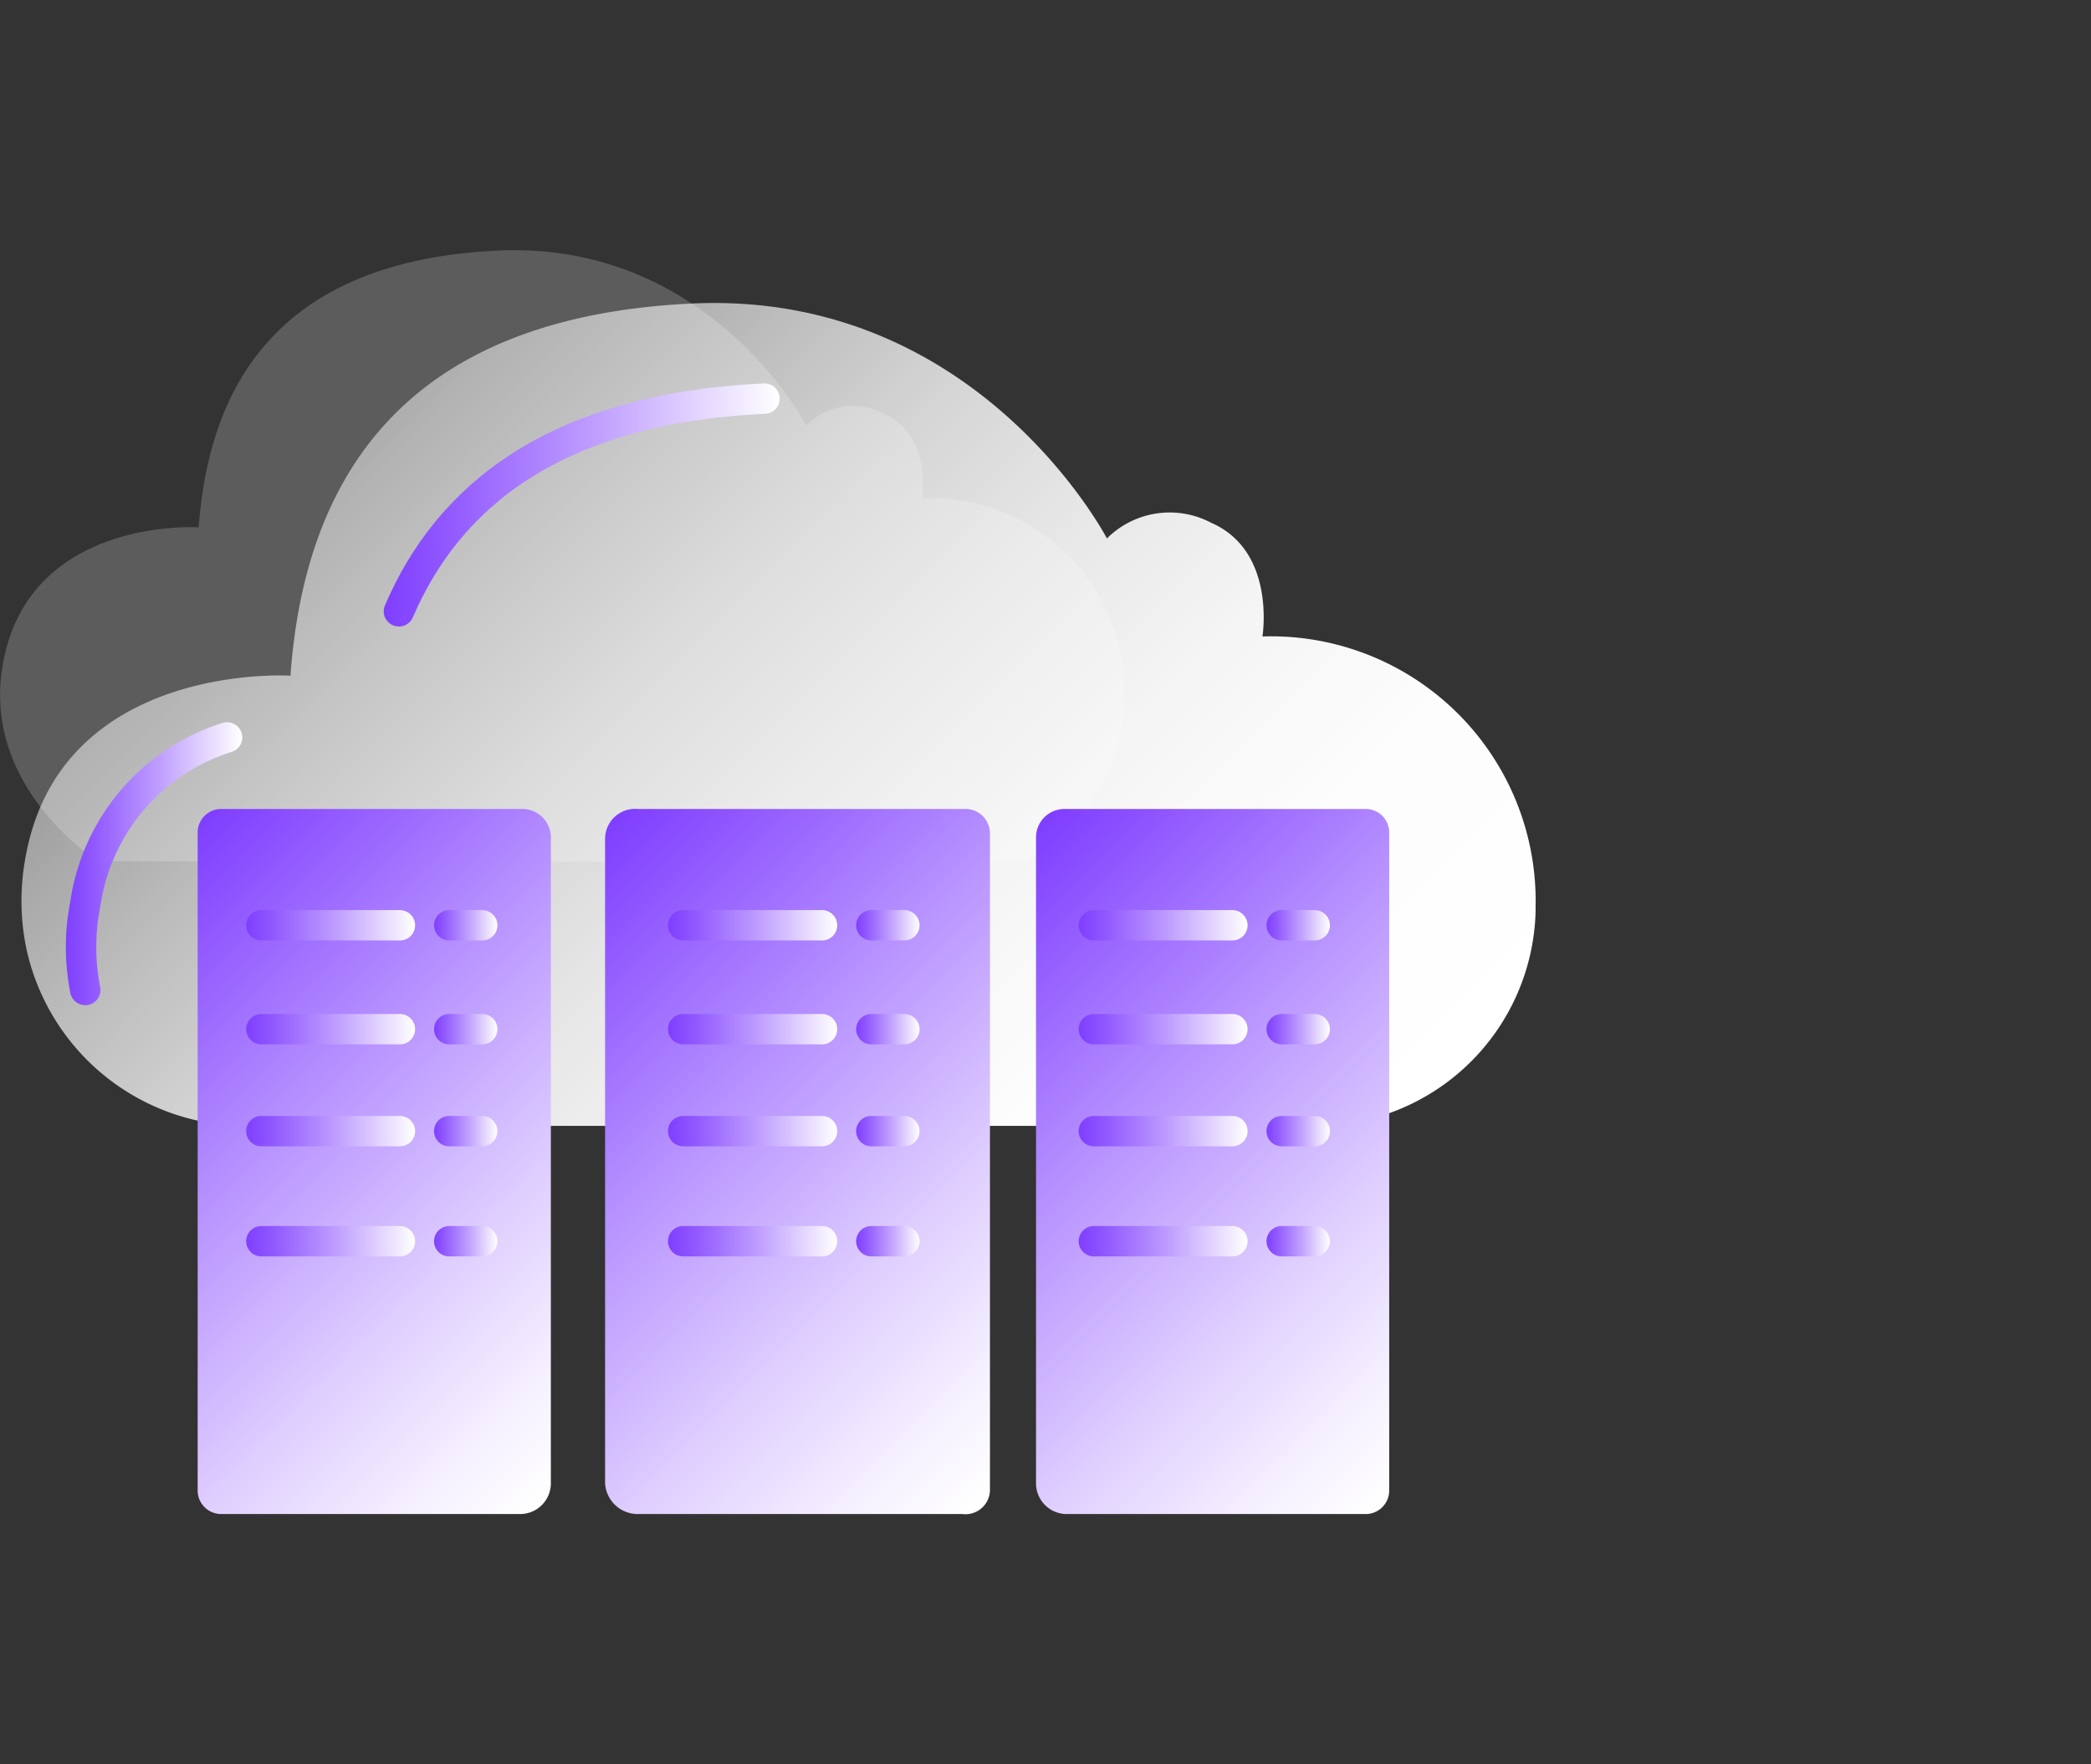
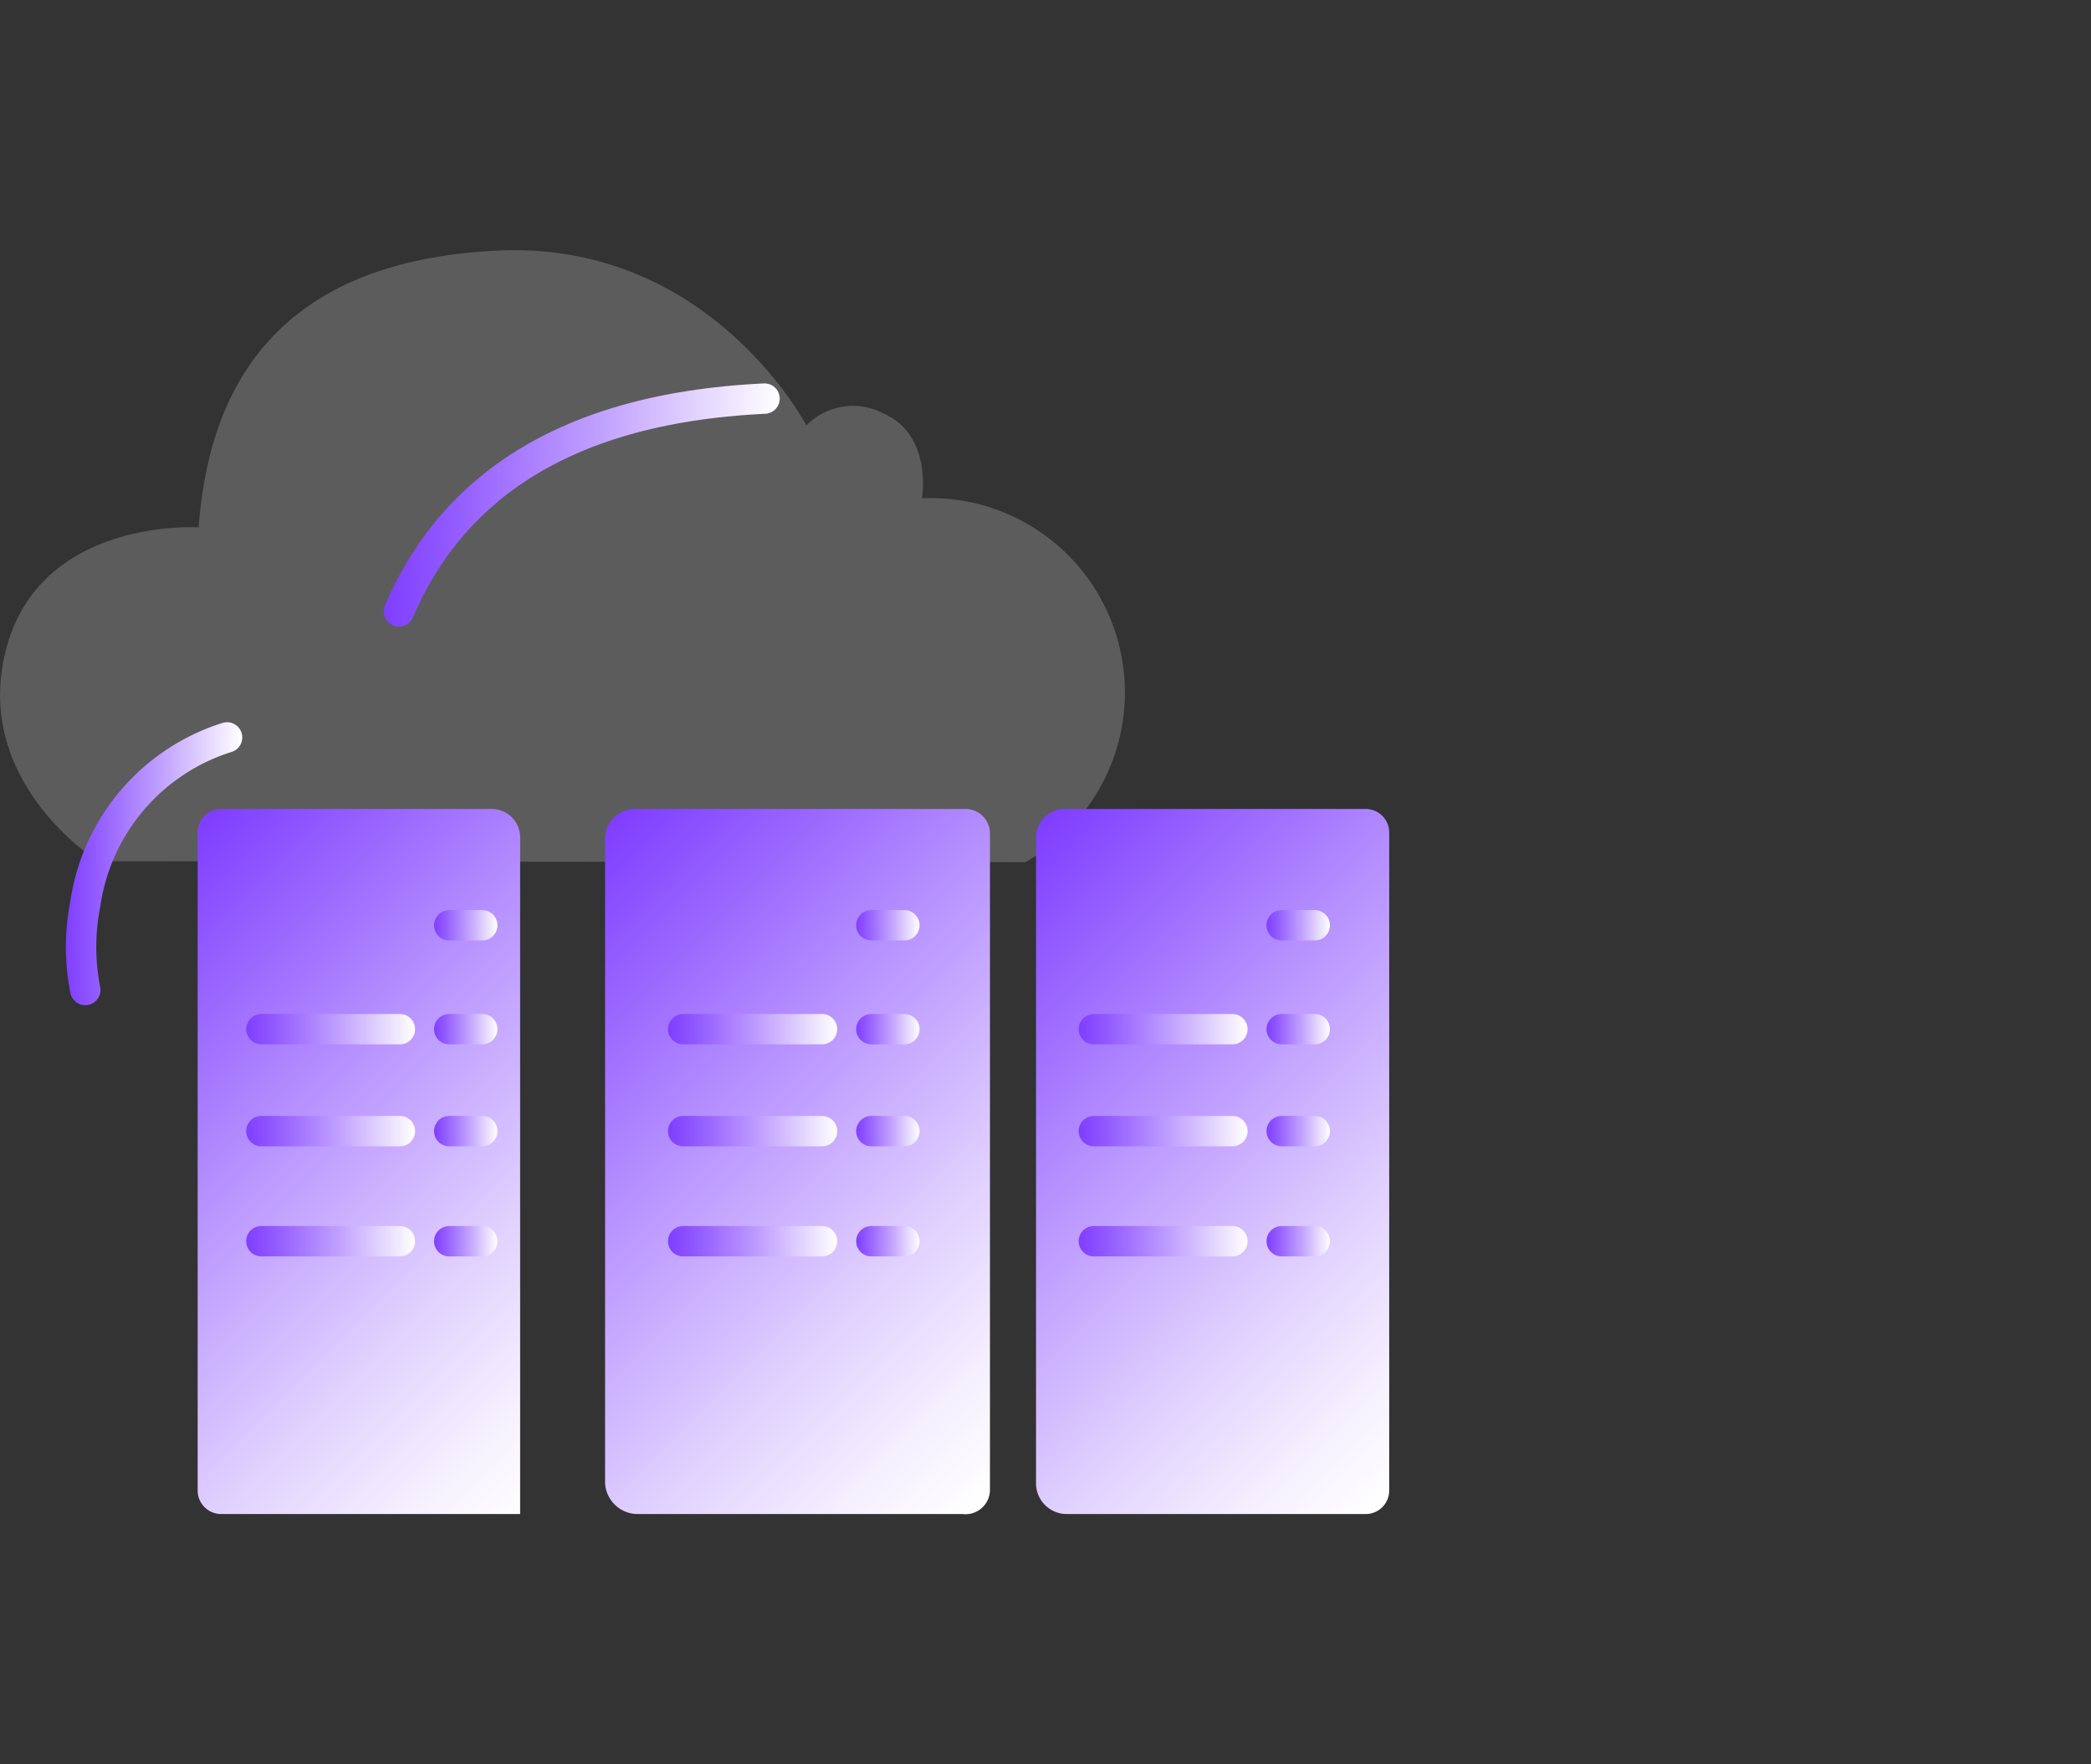
<svg xmlns="http://www.w3.org/2000/svg" xmlns:xlink="http://www.w3.org/1999/xlink" id="图层_1" data-name="图层 1" viewBox="0 0 64 54">
  <rect x="0" y="0" width="64" height="54" fill="#333333" stroke="none" />
  <defs>
    <style>.cls-1{fill:#fff;opacity:0.2;}.cls-2{fill:url(#未命名的渐变_6);}.cls-10,.cls-11,.cls-12,.cls-13,.cls-16,.cls-17,.cls-18,.cls-19,.cls-20,.cls-21,.cls-22,.cls-23,.cls-24,.cls-25,.cls-26,.cls-27,.cls-28,.cls-29,.cls-3,.cls-30,.cls-31,.cls-4,.cls-6,.cls-7,.cls-8,.cls-9{fill:none;stroke-linecap:round;stroke-linejoin:round;stroke-width:0.93px;}.cls-3{stroke:url(#未命名的渐变_14);}.cls-4{stroke:url(#未命名的渐变_14-2);}.cls-5{fill:url(#未命名的渐变_64);}.cls-6{stroke:url(#未命名的渐变_14-3);}.cls-7{stroke:url(#未命名的渐变_14-4);}.cls-8{stroke:url(#未命名的渐变_14-5);}.cls-9{stroke:url(#未命名的渐变_14-6);}.cls-10{stroke:url(#未命名的渐变_14-7);}.cls-11{stroke:url(#未命名的渐变_14-8);}.cls-12{stroke:url(#未命名的渐变_14-9);}.cls-13{stroke:url(#未命名的渐变_14-10);}.cls-14{fill:url(#未命名的渐变_64-2);}.cls-15{fill:url(#未命名的渐变_64-3);}.cls-16{stroke:url(#未命名的渐变_14-11);}.cls-17{stroke:url(#未命名的渐变_14-12);}.cls-18{stroke:url(#未命名的渐变_14-13);}.cls-19{stroke:url(#未命名的渐变_14-14);}.cls-20{stroke:url(#未命名的渐变_14-15);}.cls-21{stroke:url(#未命名的渐变_14-16);}.cls-22{stroke:url(#未命名的渐变_14-17);}.cls-23{stroke:url(#未命名的渐变_14-18);}.cls-24{stroke:url(#未命名的渐变_14-19);}.cls-25{stroke:url(#未命名的渐变_14-20);}.cls-26{stroke:url(#未命名的渐变_14-21);}.cls-27{stroke:url(#未命名的渐变_14-22);}.cls-28{stroke:url(#未命名的渐变_14-23);}.cls-29{stroke:url(#未命名的渐变_14-24);}.cls-30{stroke:url(#未命名的渐变_14-25);}.cls-31{stroke:url(#未命名的渐变_14-26);}</style>
    <linearGradient id="未命名的渐变_6" x1="37.82" y1="41.19" x2="11.47" y2="14.84" gradientTransform="translate(-0.72 -0.84) rotate(0.26)" gradientUnits="userSpaceOnUse">
      <stop offset="0" stop-color="#fff" />
      <stop offset="0.22" stop-color="#fff" stop-opacity="0.99" />
      <stop offset="0.39" stop-color="#fff" stop-opacity="0.95" />
      <stop offset="0.55" stop-color="#fff" stop-opacity="0.88" />
      <stop offset="0.7" stop-color="#fff" stop-opacity="0.79" />
      <stop offset="0.84" stop-color="#fff" stop-opacity="0.67" />
      <stop offset="0.98" stop-color="#fff" stop-opacity="0.53" />
      <stop offset="1" stop-color="#fff" stop-opacity="0.5" />
    </linearGradient>
    <linearGradient id="未命名的渐变_14" x1="11.74" y1="15.45" x2="23.86" y2="15.45" gradientUnits="userSpaceOnUse">
      <stop offset="0" stop-color="#7f3eff" />
      <stop offset="0.17" stop-color="#925aff" />
      <stop offset="0.55" stop-color="#c1a1ff" />
      <stop offset="1" stop-color="#fff" />
    </linearGradient>
    <linearGradient id="未命名的渐变_14-2" x1="1.99" y1="26.43" x2="7.38" y2="26.43" xlink:href="#未命名的渐变_14" />
    <linearGradient id="未命名的渐变_64" x1="19.26" y1="43.4" x2="3.54" y2="27.69" gradientUnits="userSpaceOnUse">
      <stop offset="0" stop-color="#fff" />
      <stop offset="0.12" stop-color="#f6f1ff" />
      <stop offset="0.33" stop-color="#decdff" />
      <stop offset="0.62" stop-color="#b792ff" />
      <stop offset="0.98" stop-color="#8242ff" />
      <stop offset="1" stop-color="#7f3eff" />
    </linearGradient>
    <linearGradient id="未命名的渐变_14-3" x1="7.53" y1="28.32" x2="12.71" y2="28.32" xlink:href="#未命名的渐变_14" />
    <linearGradient id="未命名的渐变_14-4" x1="13.28" y1="28.32" x2="15.23" y2="28.32" xlink:href="#未命名的渐变_14" />
    <linearGradient id="未命名的渐变_14-5" x1="7.53" y1="31.5" x2="12.71" y2="31.5" xlink:href="#未命名的渐变_14" />
    <linearGradient id="未命名的渐变_14-6" x1="13.28" y1="31.5" x2="15.23" y2="31.5" xlink:href="#未命名的渐变_14" />
    <linearGradient id="未命名的渐变_14-7" x1="7.53" y1="34.62" x2="12.71" y2="34.62" xlink:href="#未命名的渐变_14" />
    <linearGradient id="未命名的渐变_14-8" x1="13.28" y1="34.62" x2="15.23" y2="34.62" xlink:href="#未命名的渐变_14" />
    <linearGradient id="未命名的渐变_14-9" x1="7.53" y1="37.99" x2="12.71" y2="37.99" xlink:href="#未命名的渐变_14" />
    <linearGradient id="未命名的渐变_14-10" x1="13.28" y1="37.99" x2="15.23" y2="37.99" xlink:href="#未命名的渐变_14" />
    <linearGradient id="未命名的渐变_64-2" x1="45.04" y1="43.41" x2="29.3" y2="27.68" xlink:href="#未命名的渐变_64" />
    <linearGradient id="未命名的渐变_64-3" x1="32.51" y1="43.63" x2="16.34" y2="27.45" xlink:href="#未命名的渐变_64" />
    <linearGradient id="未命名的渐变_14-11" x1="20.45" y1="28.32" x2="25.63" y2="28.32" xlink:href="#未命名的渐变_14" />
    <linearGradient id="未命名的渐变_14-12" x1="26.2" y1="28.32" x2="28.15" y2="28.32" xlink:href="#未命名的渐变_14" />
    <linearGradient id="未命名的渐变_14-13" x1="20.45" y1="31.5" x2="25.63" y2="31.5" xlink:href="#未命名的渐变_14" />
    <linearGradient id="未命名的渐变_14-14" x1="26.2" y1="31.5" x2="28.15" y2="31.5" xlink:href="#未命名的渐变_14" />
    <linearGradient id="未命名的渐变_14-15" x1="20.45" y1="34.62" x2="25.63" y2="34.62" xlink:href="#未命名的渐变_14" />
    <linearGradient id="未命名的渐变_14-16" x1="26.2" y1="34.62" x2="28.15" y2="34.62" xlink:href="#未命名的渐变_14" />
    <linearGradient id="未命名的渐变_14-17" x1="20.45" y1="37.99" x2="25.63" y2="37.99" xlink:href="#未命名的渐变_14" />
    <linearGradient id="未命名的渐变_14-18" x1="26.2" y1="37.99" x2="28.15" y2="37.99" xlink:href="#未命名的渐变_14" />
    <linearGradient id="未命名的渐变_14-19" x1="33.01" y1="28.32" x2="38.19" y2="28.32" xlink:href="#未命名的渐变_14" />
    <linearGradient id="未命名的渐变_14-20" x1="38.76" y1="28.32" x2="40.71" y2="28.32" xlink:href="#未命名的渐变_14" />
    <linearGradient id="未命名的渐变_14-21" x1="33.01" y1="31.5" x2="38.19" y2="31.5" xlink:href="#未命名的渐变_14" />
    <linearGradient id="未命名的渐变_14-22" x1="38.76" y1="31.5" x2="40.71" y2="31.5" xlink:href="#未命名的渐变_14" />
    <linearGradient id="未命名的渐变_14-23" x1="33.01" y1="34.62" x2="38.19" y2="34.62" xlink:href="#未命名的渐变_14" />
    <linearGradient id="未命名的渐变_14-24" x1="38.76" y1="34.62" x2="40.71" y2="34.62" xlink:href="#未命名的渐变_14" />
    <linearGradient id="未命名的渐变_14-25" x1="33.01" y1="37.99" x2="38.19" y2="37.99" xlink:href="#未命名的渐变_14" />
    <linearGradient id="未命名的渐变_14-26" x1="38.76" y1="37.99" x2="40.71" y2="37.99" xlink:href="#未命名的渐变_14" />
  </defs>
  <title>1</title>
  <path class="cls-1" d="M.08,20.37c.77-4.57,6-4.23,6-4.23.3-4,2.14-8.14,9.15-8.47,6.5-.31,9.45,5.35,9.45,5.35a2,2,0,0,1,2.37-.36c1.5.66,1.17,2.59,1.17,2.59a5.95,5.95,0,0,1,3.16,11.14L3,26.36S-.56,24.14.08,20.37Z" />
-   <path class="cls-2" d="M.76,26.36c1-6.13,8.13-5.68,8.13-5.68C9.28,15.3,11.77,9.73,21.18,9.29c8.75-.41,12.7,7.19,12.7,7.19A2.72,2.72,0,0,1,37.07,16c2,.87,1.57,3.48,1.57,3.48A8.1,8.1,0,0,1,47,27.78v.14a6.74,6.74,0,0,1-6.76,6.54l-32.69,0A6.88,6.88,0,0,1,.8,29,7.2,7.2,0,0,1,.76,26.36Z" />
  <path class="cls-3" d="M12.21,18.71c1.48-3.45,4.68-6.2,11.19-6.51" />
  <path class="cls-4" d="M2.61,30.3a6.79,6.79,0,0,1,0-2.63,6.29,6.29,0,0,1,4.34-5.1" />
-   <path class="cls-5" d="M6.77,46.34h9.15a.94.94,0,0,0,.94-.94V25.64a.87.87,0,0,0-.87-.88H6.77a.72.72,0,0,0-.72.72V45.62A.72.72,0,0,0,6.77,46.34Z" />
-   <line class="cls-6" x1="8" y1="28.32" x2="12.24" y2="28.32" />
+   <path class="cls-5" d="M6.77,46.34h9.15V25.64a.87.87,0,0,0-.87-.88H6.77a.72.72,0,0,0-.72.72V45.62A.72.72,0,0,0,6.77,46.34Z" />
  <line class="cls-7" x1="13.75" y1="28.32" x2="14.76" y2="28.32" />
  <line class="cls-8" x1="8" y1="31.5" x2="12.24" y2="31.5" />
  <line class="cls-9" x1="13.75" y1="31.5" x2="14.76" y2="31.5" />
  <line class="cls-10" x1="8" y1="34.62" x2="12.24" y2="34.62" />
  <line class="cls-11" x1="13.75" y1="34.62" x2="14.76" y2="34.62" />
  <line class="cls-12" x1="8" y1="37.99" x2="12.24" y2="37.99" />
  <line class="cls-13" x1="13.75" y1="37.99" x2="14.76" y2="37.99" />
  <path class="cls-14" d="M41.8,46.34H32.65a.94.94,0,0,1-.94-.94V25.64a.87.87,0,0,1,.87-.88H41.8a.72.72,0,0,1,.72.72V45.62A.72.72,0,0,1,41.8,46.34Z" />
  <path class="cls-15" d="M29.46,46.34H19.52a1,1,0,0,1-1-.94V25.64a.92.92,0,0,1,1-.88h10a.75.75,0,0,1,.78.72V45.62A.75.75,0,0,1,29.46,46.34Z" />
-   <line class="cls-16" x1="20.91" y1="28.32" x2="25.16" y2="28.32" />
  <line class="cls-17" x1="26.67" y1="28.32" x2="27.68" y2="28.32" />
  <line class="cls-18" x1="20.91" y1="31.5" x2="25.16" y2="31.5" />
  <line class="cls-19" x1="26.67" y1="31.5" x2="27.68" y2="31.5" />
  <line class="cls-20" x1="20.91" y1="34.62" x2="25.16" y2="34.62" />
  <line class="cls-21" x1="26.67" y1="34.62" x2="27.68" y2="34.62" />
  <line class="cls-22" x1="20.91" y1="37.99" x2="25.16" y2="37.99" />
  <line class="cls-23" x1="26.67" y1="37.99" x2="27.68" y2="37.99" />
-   <line class="cls-24" x1="33.48" y1="28.32" x2="37.72" y2="28.32" />
  <line class="cls-25" x1="39.23" y1="28.32" x2="40.24" y2="28.32" />
  <line class="cls-26" x1="33.48" y1="31.5" x2="37.72" y2="31.5" />
  <line class="cls-27" x1="39.23" y1="31.5" x2="40.24" y2="31.5" />
  <line class="cls-28" x1="33.48" y1="34.62" x2="37.72" y2="34.62" />
  <line class="cls-29" x1="39.23" y1="34.62" x2="40.24" y2="34.62" />
  <line class="cls-30" x1="33.48" y1="37.99" x2="37.72" y2="37.99" />
  <line class="cls-31" x1="39.23" y1="37.99" x2="40.24" y2="37.99" />
</svg>